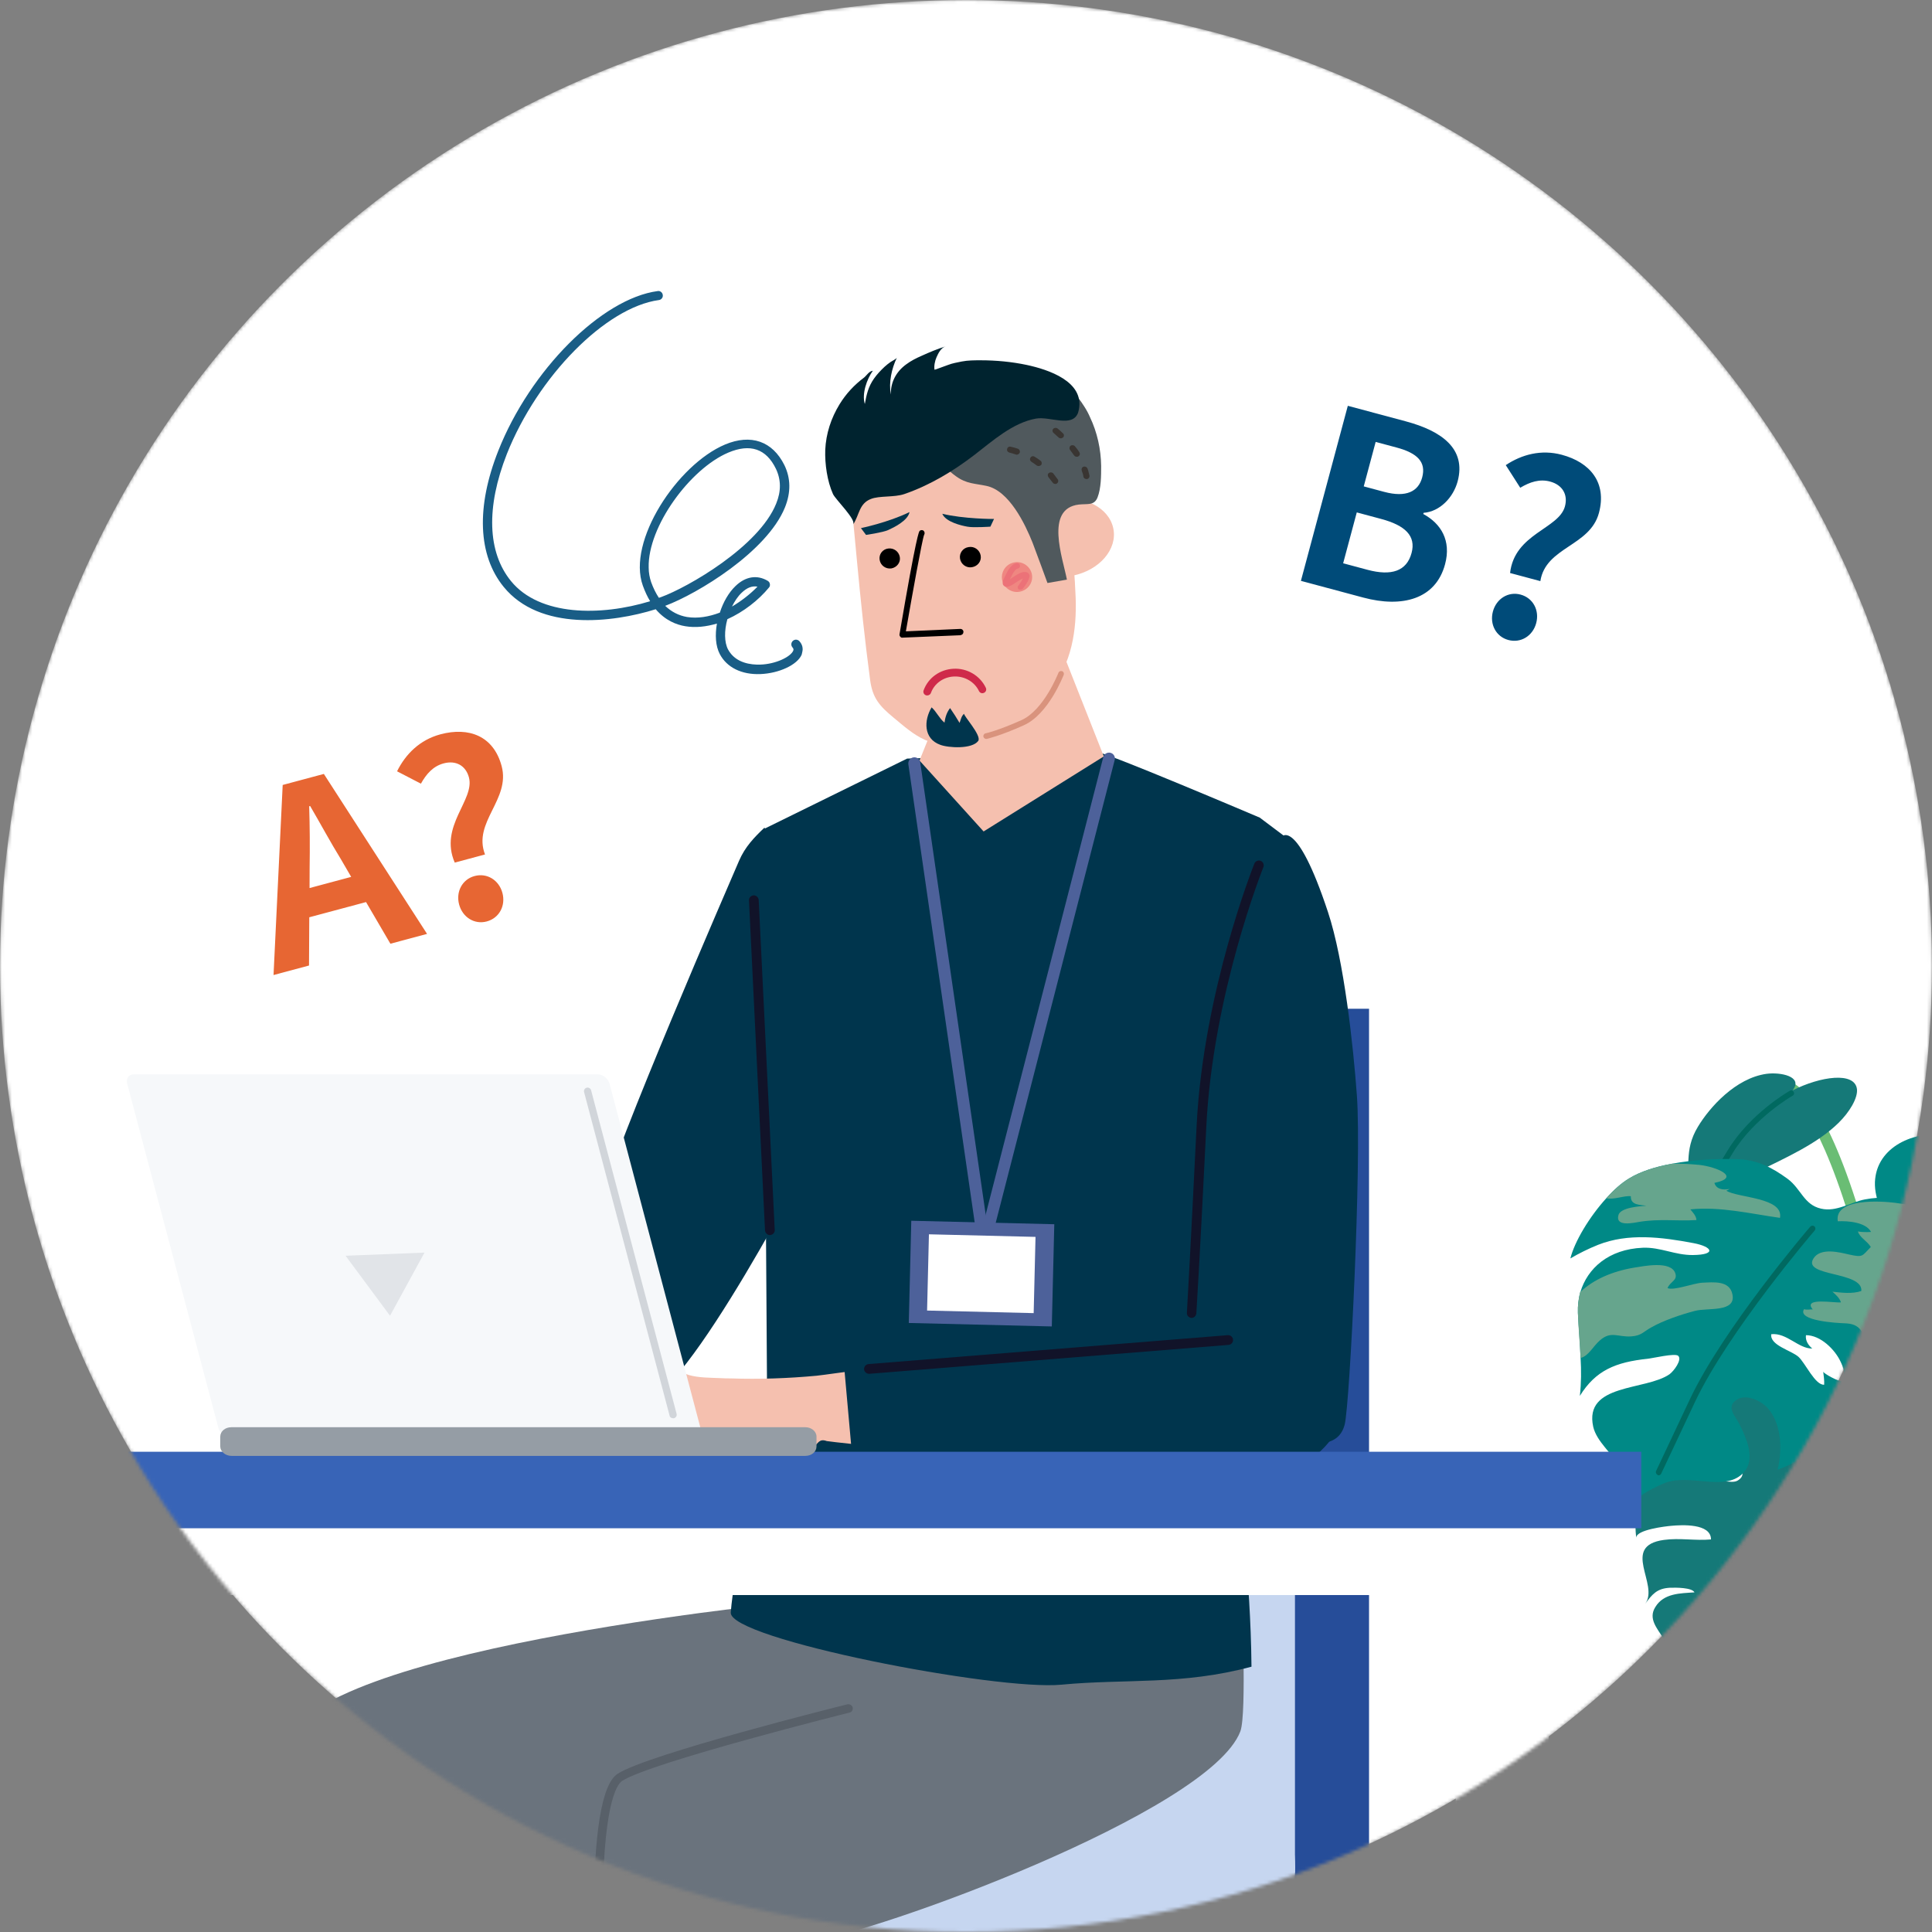
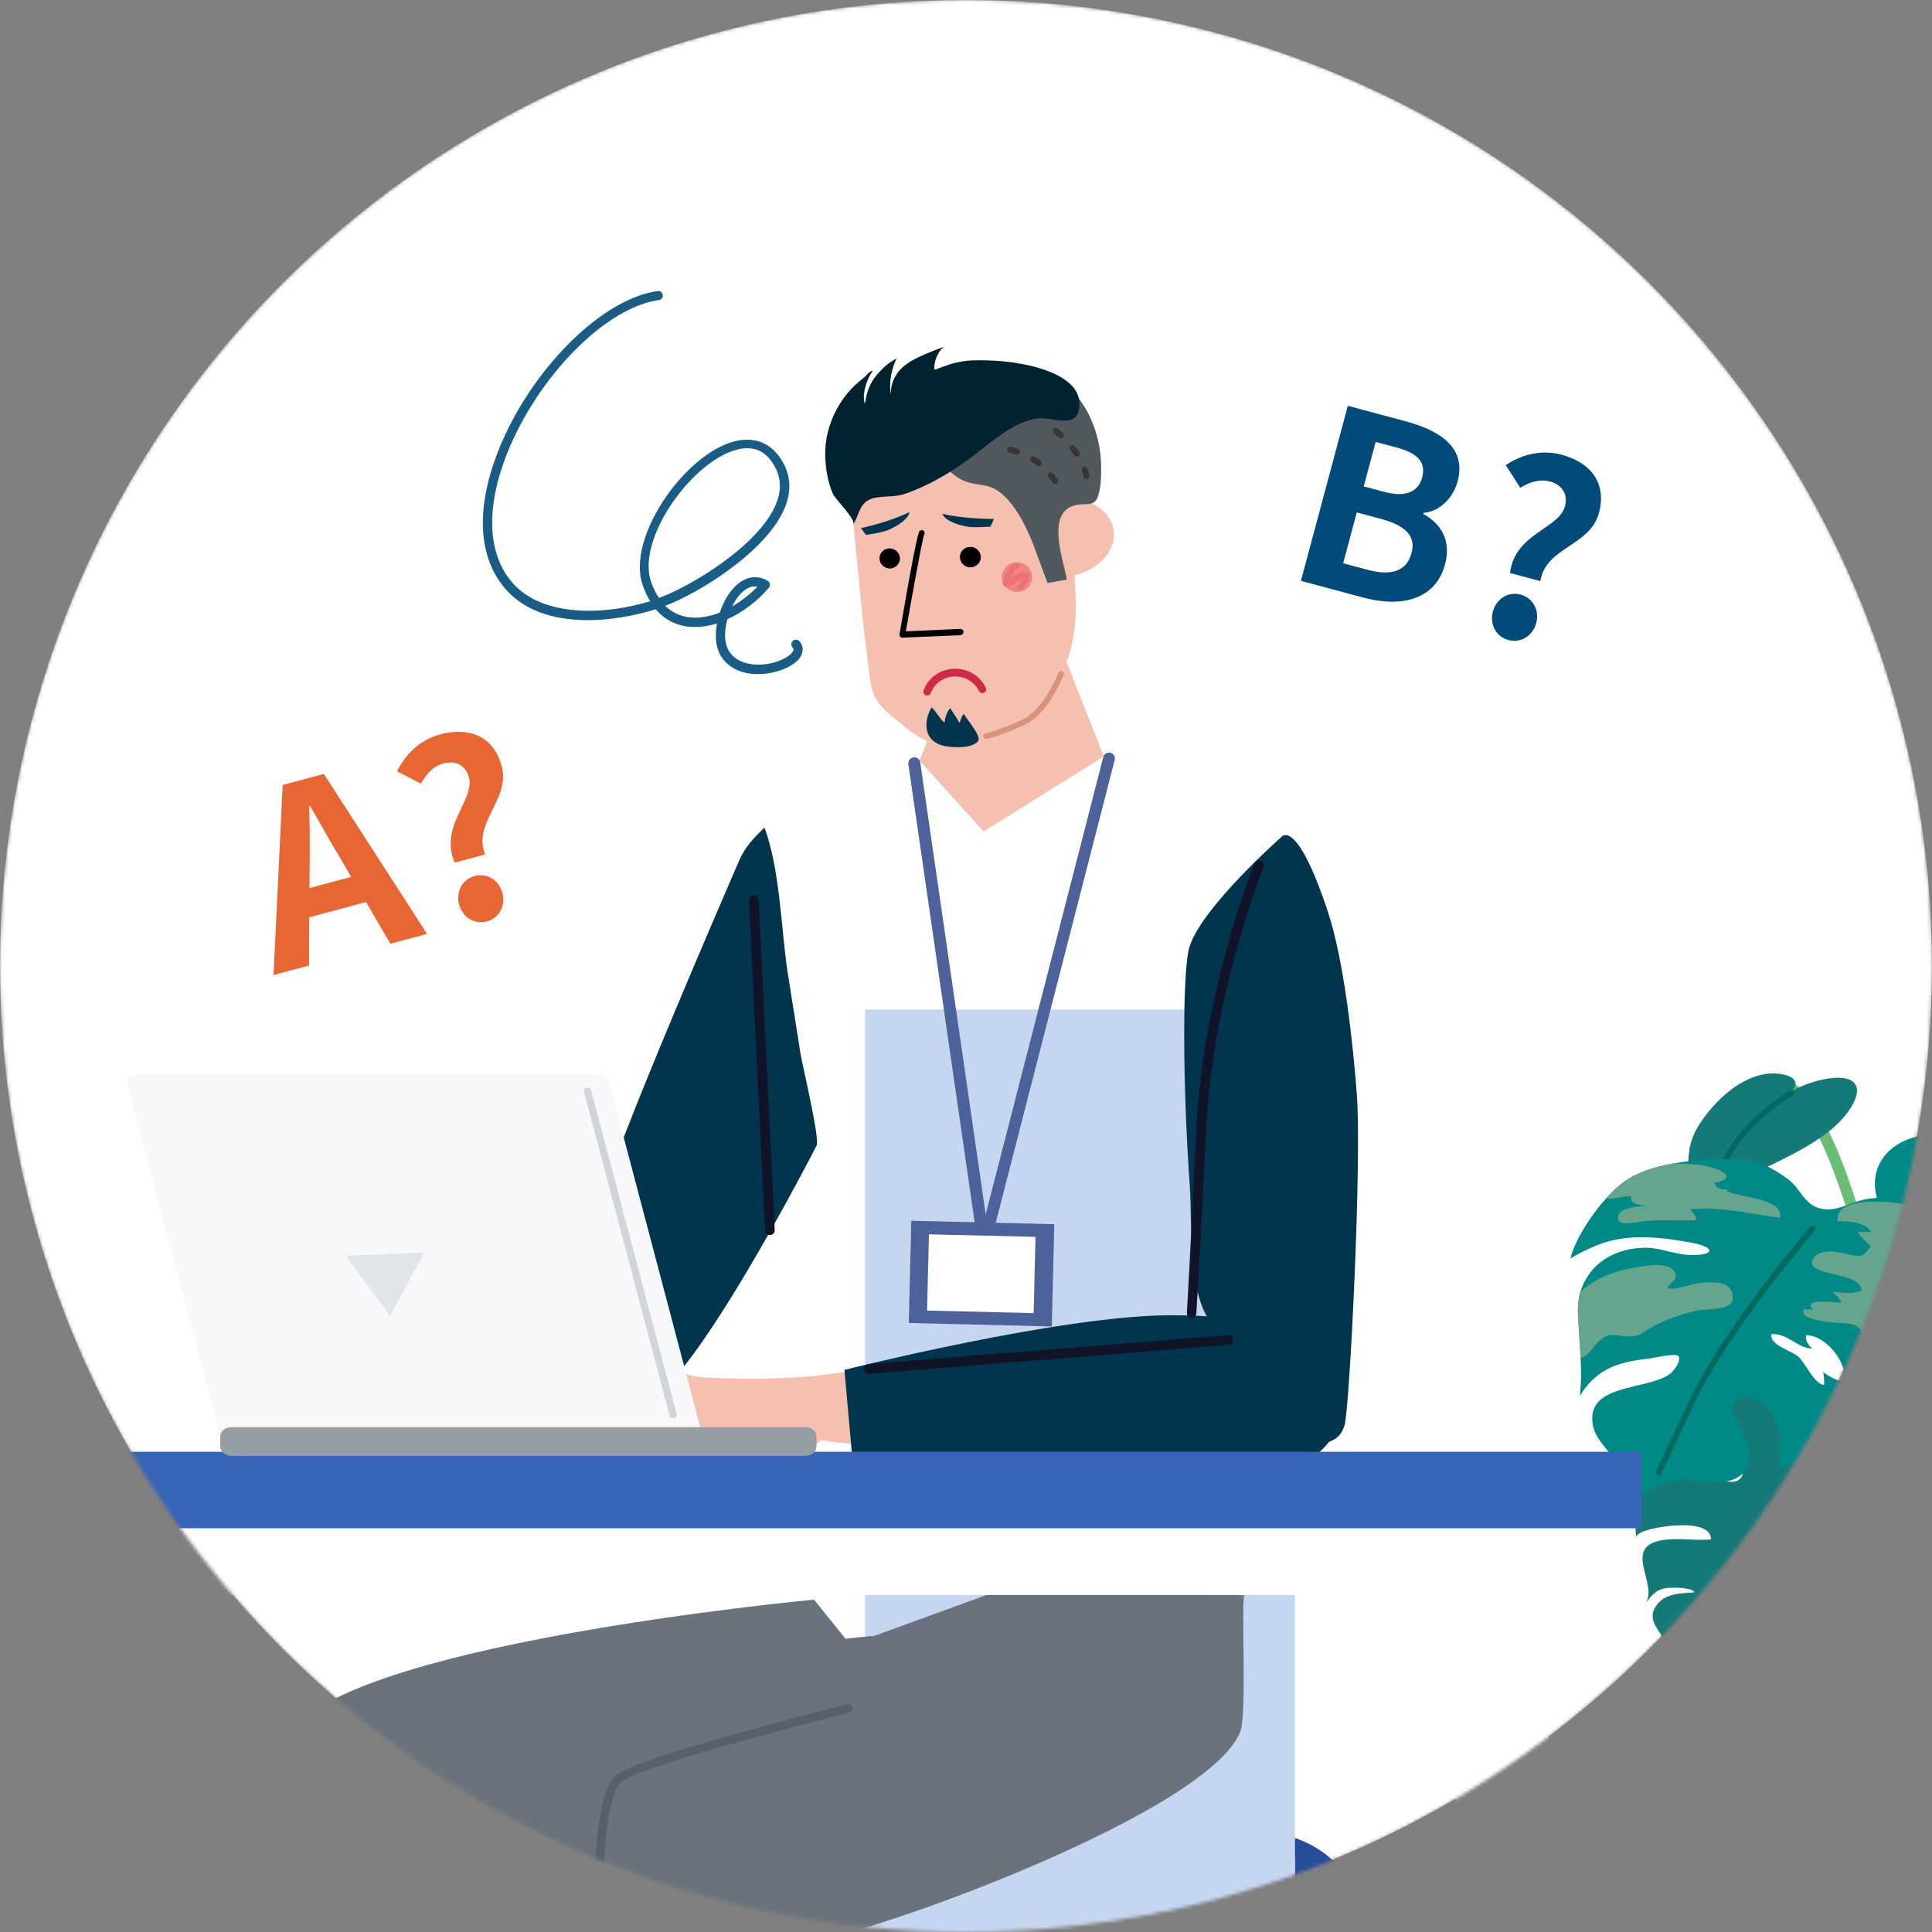
<svg xmlns="http://www.w3.org/2000/svg" width="568" height="568" viewBox="0 0 568 568" fill="none">
  <rect x="0" y="0" width="568" height="568" fill="#808080" stroke="none" />
  <mask id="mask0" mask-type="alpha" maskUnits="userSpaceOnUse" x="0" y="0" width="568" height="568">
    <circle cx="284" cy="284" r="284" fill="white" />
  </mask>
  <g mask="url(#mask0)">
    <circle cx="284" cy="284" r="284" fill="white" />
    <g clip-path="url(#clip0)">
      <path d="M391.851 785.325C392.208 785.325 392.565 785.325 392.922 785.253C395.707 784.682 397.492 781.969 396.921 779.184L350.866 556.049C350.295 553.264 347.581 551.479 344.797 552.05C342.012 552.621 340.227 555.335 340.798 558.12L386.853 781.254C387.353 783.682 389.495 785.325 391.851 785.325Z" fill="#142646" />
      <path d="M165.646 785.325C167.931 785.325 170.073 783.754 170.644 781.397L224.411 558.262C225.054 555.478 223.411 552.764 220.627 552.05C217.842 551.408 215.128 553.05 214.414 555.835L160.648 778.97C160.005 781.754 161.648 784.468 164.432 785.182C164.861 785.324 165.218 785.325 165.646 785.325Z" fill="#142646" />
      <path d="M166.146 571.115C166.146 589.037 180.426 603.604 198.134 603.604C215.771 603.604 230.123 589.037 230.123 571.115C230.123 553.193 215.842 538.627 198.134 538.627C180.498 538.627 166.146 523.275 166.146 571.115Z" fill="#264D99" />
-       <path d="M276.107 296.57H402.49V572.686H276.107V296.57Z" fill="#264D99" />
      <path d="M338.584 571.186C338.584 589.109 352.865 603.675 370.573 603.675C388.21 603.675 402.562 589.109 402.562 571.186C402.562 553.264 388.281 538.698 370.573 538.698C352.865 538.698 338.584 553.264 338.584 571.186Z" fill="#264D99" />
      <path d="M197.634 562.332H370.716V603.746H197.634V562.332Z" fill="#264D99" />
      <path d="M254.328 296.784H380.712V550.551H254.328V296.784Z" fill="#C6D6F0" />
      <path d="M316.806 549.051C316.806 566.974 331.087 581.54 348.795 581.54C366.431 581.54 380.783 566.974 380.783 549.051C380.783 531.058 366.503 516.563 348.795 516.563C331.087 516.492 316.806 531.058 316.806 549.051Z" fill="#C6D6F0" />
      <path d="M166.931 549.051C166.931 566.974 181.211 581.54 198.919 581.54C216.556 581.54 230.908 566.974 230.908 549.051C230.908 531.058 245.76 516.563 198.919 516.563C181.211 516.492 166.931 531.058 166.931 549.051Z" fill="#BFCBD4" />
      <path d="M198.349 516.634H350.295V581.54H198.349V516.634Z" fill="#C6D6F0" />
      <path d="M239.327 470.293C239.327 470.293 95.093 483.646 84.24 511.707C74.529 536.841 106.017 752.264 106.017 752.264C106.017 752.264 139.077 755.335 137.292 754.906C135.578 754.478 152.358 601.604 148.145 586.538C144.075 571.829 144.504 566.473 144.504 566.473L262.462 550.408L254.322 488.929L239.327 470.293Z" fill="#6A737D" />
      <path d="M293.736 467.58L257.035 480.932C257.035 480.932 177.135 487.002 171.28 513.278C165.425 539.483 190.416 756.263 190.416 756.263C190.416 756.263 222.333 756.549 220.691 755.906C218.977 755.335 240.469 612.1 239.47 596.463C238.042 573.185 238.684 570.543 238.684 570.543C255.892 568.83 355.429 532.914 364.64 509.065C366.71 503.639 364.711 468.937 365.925 469.008C365.853 468.937 293.736 467.58 293.736 467.58Z" fill="#6A737D" />
-       <path d="M365.719 422.668L379.285 247.087L370.36 240.376C370.36 240.376 323.019 220.24 322.948 221.311L266.682 223.025L224.412 243.803L225.483 405.103C222.912 430.879 215.629 462.368 214.844 474.078C214.272 481.861 293.03 497.141 312.095 495.285C330.874 493.5 347.511 495.499 367.932 490.001C367.646 461.368 364.219 447.445 365.719 422.668Z" fill="#00354D" />
      <path d="M251.044 134.627C249.545 138.412 249.83 142.696 250.259 147.052C251.401 158.762 252.401 170.543 253.686 182.253C254.329 188.18 255.043 194.106 255.828 200.033C256.542 205.245 258.613 207.602 262.683 210.957C265.539 213.314 268.538 216.027 271.965 217.527C275.178 218.955 280.034 218.526 283.533 218.169C286.817 217.812 289.745 216.17 292.529 214.456C294.814 213.028 297.242 212.029 299.527 210.6C302.883 208.458 306.096 205.959 308.666 202.889C315.093 195.249 316.592 185.252 316.235 175.613C315.235 151.336 310.951 133.985 310.951 133.985C308.452 133.985 306.096 134.699 303.668 134.556C300.384 134.27 297.171 133.057 294.172 131.843C288.245 129.415 282.676 126.059 276.321 124.631C269.538 123.203 260.612 124.56 255.186 129.058C253.115 130.772 251.83 132.628 251.044 134.627Z" fill="#F5C0AF" />
      <path d="M327.304 155.334C328.589 161.475 323.234 167.687 315.308 169.258C307.454 170.829 300.028 167.044 298.742 160.904C297.457 154.763 302.812 148.551 310.738 146.98C318.593 145.409 326.018 149.194 327.304 155.334Z" fill="#F5C0AF" />
      <path d="M318.807 119.561C309.239 104.21 294.672 110.636 283.605 120.632C276.679 126.844 271.823 133.485 281.106 140.054C284.176 142.268 286.604 142.125 289.96 142.839C296.672 144.195 301.384 154.049 303.598 159.619C304.383 161.618 307.953 171.4 307.953 171.4L313.666 170.4C312.452 164.046 307.097 149.551 317.164 148.337C319.806 148.051 321.663 148.694 322.662 146.266C323.733 143.553 323.733 139.84 323.733 136.984C323.662 132.057 322.591 127.13 320.449 122.632C320.02 121.632 319.449 120.561 318.807 119.561Z" fill="#50595D" />
      <path d="M246.831 118.847C244.332 122.917 242.833 127.487 242.619 132.271C242.476 136.341 243.19 141.482 244.904 145.266C245.689 146.909 251.758 152.764 250.83 154.192C252.686 151.336 252.544 148.051 256.042 146.694C258.542 145.695 262.826 146.266 265.825 145.266C273.322 142.696 280.319 138.483 286.532 133.699C291.815 129.629 297.742 124.274 304.597 123.06C308.738 122.346 315.236 125.845 316.949 121.346C317.021 121.132 317.092 120.847 317.163 120.489C318.877 112.135 308.167 108.637 301.812 107.28C297.385 106.352 292.815 105.923 288.317 105.923C286.532 105.923 284.532 105.923 282.747 106.28C281.391 106.566 280.034 106.78 278.749 107.28C278.463 107.351 274.75 108.779 274.75 108.708C274.536 107.637 274.893 105.995 275.321 105.066C275.821 103.924 276.607 102.282 277.963 101.853C275.607 102.567 273.251 103.567 271.037 104.567C269.395 105.281 267.824 106.066 266.396 107.137C263.468 109.279 261.826 112.35 261.897 115.991C261.255 112.421 262.112 108.422 263.683 105.138C263.468 105.566 262.255 106.137 261.826 106.423C261.183 106.851 260.612 107.351 260.041 107.851C258.899 108.922 257.827 110.065 256.971 111.278C255.257 113.706 254.757 115.991 254.257 118.776C253.329 115.777 254.829 111.493 256.614 108.994C255.471 109.136 254.829 110.35 254.043 110.993C251.187 113.135 248.759 115.705 246.831 118.847Z" fill="#00232F" />
      <path d="M278.892 202.389L270.324 223.596L289.174 244.446L324.519 222.382L313.094 193.464L278.892 202.389Z" fill="#F5C0AF" />
      <path d="M294.601 170.4C295.029 172.757 297.314 174.399 299.742 173.97C302.169 173.542 303.812 171.329 303.383 168.901C302.955 166.544 300.67 164.902 298.242 165.331C295.814 165.759 294.244 167.973 294.601 170.4Z" fill="#EF8781" />
      <path d="M300.17 173.328C300.384 173.328 300.598 173.185 300.741 173.042C301.312 172.328 303.24 169.758 302.526 168.758C302.312 168.401 301.955 168.258 301.598 168.187C300.527 167.973 299.17 168.758 297.385 169.972C297.242 170.043 297.171 170.115 297.099 170.186C297.028 170.258 296.957 170.258 296.885 170.329C296.885 170.258 296.957 170.258 296.957 170.186C297.028 170.043 297.099 169.9 297.171 169.758C297.599 168.972 298.385 167.259 299.17 167.187C299.599 167.116 299.956 166.687 299.884 166.259C299.813 165.831 299.384 165.474 298.956 165.545C297.314 165.759 296.314 167.687 295.671 169.044L295.457 169.472C294.957 170.472 294.386 171.614 295.172 172.257C295.886 172.899 297.028 172.328 298.028 171.686C298.099 171.614 298.242 171.543 298.313 171.471C299.599 170.615 300.313 170.258 300.741 170.043C300.384 170.757 299.741 171.757 299.384 172.185C299.099 172.542 299.17 173.042 299.527 173.328C299.741 173.328 299.956 173.399 300.17 173.328Z" fill="#EC7278" />
      <path d="M310.452 142.267C310.523 142.267 310.666 142.196 310.737 142.125C311.166 141.839 311.237 141.268 310.952 140.911C310.523 140.34 310.095 139.768 309.666 139.197C309.381 138.84 308.81 138.769 308.381 139.054C307.953 139.34 307.953 139.911 308.238 140.268C308.595 140.768 309.024 141.268 309.452 141.839C309.666 142.196 310.095 142.339 310.452 142.267ZM305.596 136.984C305.811 136.912 305.953 136.841 306.096 136.698C306.382 136.341 306.31 135.77 305.953 135.484C305.382 135.056 304.811 134.627 304.168 134.27C303.74 133.985 303.169 134.128 302.954 134.556C302.669 134.984 302.812 135.484 303.24 135.77C303.811 136.127 304.311 136.484 304.882 136.912C305.025 136.984 305.311 137.055 305.596 136.984ZM299.17 133.628C299.456 133.556 299.67 133.342 299.813 133.056C299.956 132.628 299.741 132.128 299.242 131.914C298.599 131.7 297.885 131.486 297.171 131.343C296.671 131.2 296.171 131.486 296.1 131.985C295.957 132.485 296.243 132.914 296.742 133.056C297.385 133.199 298.028 133.413 298.67 133.628C298.813 133.699 299.027 133.699 299.17 133.628Z" fill="#393532" />
      <path d="M319.663 140.839C320.091 140.697 320.377 140.268 320.305 139.84C320.234 139.554 320.163 139.268 320.091 138.983C320.02 138.554 319.877 138.197 319.734 137.769C319.591 137.341 319.092 137.055 318.592 137.198C318.092 137.341 317.878 137.84 318.021 138.34C318.163 138.697 318.235 139.054 318.378 139.411C318.449 139.697 318.52 139.911 318.52 140.197C318.663 140.625 319.092 140.911 319.663 140.839C319.591 140.839 319.591 140.839 319.663 140.839ZM316.807 134.27C316.878 134.27 317.021 134.199 317.092 134.127C317.521 133.842 317.592 133.342 317.307 132.914C316.95 132.342 316.521 131.771 316.021 131.2C315.736 130.843 315.164 130.772 314.736 131.057C314.379 131.343 314.308 131.914 314.593 132.271C315.022 132.842 315.379 133.342 315.736 133.842C316.021 134.27 316.45 134.342 316.807 134.27ZM312.094 128.844C312.237 128.772 312.38 128.701 312.523 128.629C312.88 128.272 312.88 127.701 312.523 127.416C312.023 126.916 311.523 126.487 310.952 125.988C310.595 125.702 310.023 125.702 309.666 126.059C309.309 126.416 309.381 126.987 309.738 127.273C310.238 127.701 310.737 128.201 311.237 128.629C311.451 128.844 311.808 128.915 312.094 128.844Z" fill="#393532" />
      <path d="M290.102 217.241C290.317 217.169 293.958 216.384 300.956 213.242C308.239 210.029 312.523 198.819 312.737 198.39C312.88 197.962 312.666 197.462 312.237 197.319C311.809 197.177 311.309 197.391 311.166 197.819C311.095 197.962 306.882 208.815 300.242 211.743C293.387 214.813 289.817 215.598 289.745 215.598C289.317 215.67 289.031 216.17 289.103 216.598C289.246 217.027 289.674 217.312 290.102 217.241Z" fill="#D9937D" />
      <path d="M283.461 209.815C283.033 210.172 288.674 216.241 287.603 217.812C285.818 220.311 278.749 219.883 276.392 218.955C271.466 217.17 271.608 211.743 273.893 207.958C275.321 209.244 276.178 211.243 277.678 212.457C277.892 210.886 278.32 209.458 279.32 208.173C280.32 209.601 281.248 211.1 282.105 212.528C282.462 211.671 282.605 210.529 283.461 209.815Z" fill="#00354D" />
      <path d="M258.614 164.617C258.899 166.259 260.399 167.33 262.041 167.116C263.683 166.83 264.826 165.331 264.54 163.76C264.255 162.118 262.755 161.047 261.113 161.261C259.471 161.475 258.328 162.974 258.614 164.617Z" fill="black" />
      <path d="M282.247 164.26C282.533 165.902 284.104 167.045 285.746 166.759C287.46 166.473 288.602 164.974 288.317 163.332C288.031 161.689 286.46 160.547 284.818 160.832C283.104 161.047 281.962 162.618 282.247 164.26Z" fill="black" />
      <path d="M282.533 186.68C282.961 186.609 283.247 186.252 283.247 185.752C283.247 185.252 282.819 184.895 282.39 184.895L266.325 185.609C268.181 174.899 271.109 158.69 271.68 157.262C271.894 156.905 271.894 156.477 271.608 156.12C271.323 155.763 270.752 155.763 270.394 156.048C270.18 156.263 269.466 156.977 264.468 186.395C264.397 186.68 264.468 186.966 264.682 187.18C264.825 187.394 265.111 187.537 265.325 187.466L282.462 186.752C282.462 186.68 282.533 186.68 282.533 186.68Z" fill="black" />
      <path d="M277.035 151.05C278.035 153.478 282.747 154.549 284.39 154.834C286.103 155.191 291.173 154.834 291.173 154.834L292.244 152.55C292.244 152.621 283.176 152.55 277.035 151.05Z" fill="#00354D" />
      <path d="M267.396 150.55C266.896 153.121 262.683 155.12 261.112 155.834C259.541 156.548 254.614 157.262 254.614 157.262L253.115 155.263C253.115 155.263 261.112 153.621 267.396 150.55Z" fill="#00354D" />
      <path d="M376.714 246.088C376.714 246.088 353.508 266.509 349.723 278.29C347.581 284.931 347.653 318.276 349.795 348.765C350.58 360.047 348.938 379.54 356.15 389.108C362.647 397.748 365.289 422.739 376.857 423.667C384.997 424.381 393.422 426.381 395.35 418.74C396.85 412.528 400.348 341.911 398.92 322.061C397.849 307.352 395.136 282.36 390.423 268.151C381.069 239.876 376.714 246.088 376.714 246.088Z" fill="#00354D" />
      <path d="M289.245 367.973C290.03 367.973 290.744 367.473 290.887 366.688L327.731 223.381C327.946 222.453 327.374 221.525 326.446 221.311C325.518 221.097 324.59 221.668 324.375 222.525L287.531 365.831C287.317 366.759 287.888 367.687 288.817 367.902C288.959 367.973 289.102 367.973 289.245 367.973Z" fill="#4D619A" />
      <path d="M289.603 369.044C289.674 369.044 289.745 369.044 289.817 369.044C290.745 368.901 291.388 368.044 291.245 367.116L270.538 224.096C270.395 223.167 269.538 222.525 268.539 222.668C267.61 222.81 266.968 223.667 267.039 224.595L287.746 367.616C287.96 368.401 288.746 369.044 289.603 369.044Z" fill="#4D619A" />
      <path d="M267.913 358.897L309.957 359.919L309.227 389.971L267.183 388.949L267.913 358.897Z" fill="#4D619A" />
      <path d="M273.102 362.88L304.438 363.64L303.895 386.054L272.558 385.294L273.102 362.88Z" fill="white" />
      <path d="M224.768 243.303C221.698 246.23 219.056 248.944 217.271 253.085C215.057 258.298 180.57 337.412 176.214 354.977C175.643 357.405 169.931 378.898 169.216 384.396C167.574 397.605 171.216 398.676 172.287 401.961C175.928 412.671 180.712 411.6 188.567 412.1C201.205 412.814 240.12 336.698 240.12 336.698C240.977 334.413 235.764 312.421 235.407 310.136C234.122 301.853 232.765 293.571 231.48 285.359C229.552 272.007 229.338 255.941 224.768 243.303Z" fill="#00354D" />
      <path d="M165.075 431.165C164.932 429.737 166.503 428.88 167.36 427.952C169.002 426.238 173.501 419.954 175.071 418.026C177.214 415.456 185.211 408.458 187.424 406.959C189.138 405.817 191.066 405.031 192.779 403.96C193.636 403.46 194.779 402.318 195.778 402.104C197.992 401.675 200.42 403.603 202.49 404.246C205.418 405.102 208.988 405.031 211.987 405.174C212.915 405.245 213.843 405.245 214.772 405.245C223.197 405.531 231.623 405.245 240.048 404.46C243.404 404.174 271.037 399.747 273.465 401.818C275.036 403.175 275.607 408.244 275.821 410.243C276.25 415.17 274.965 422.025 272.751 426.381C272.251 427.38 265.896 426.024 262.683 425.738C258.899 425.452 243.547 423.81 243.047 423.667C240.905 422.882 240.548 424.239 239.192 425.524C236.55 428.094 231.694 429.879 228.267 430.808C225.625 431.522 221.626 430.593 218.984 431.664C217.342 432.307 216.914 434.021 215.557 434.806C214.129 435.592 212.915 436.734 211.416 437.377C208.345 438.733 205.918 437.734 204.704 434.449C200.991 436.52 197.992 437.805 195.564 433.45C194.279 434.735 192.708 435.449 191.137 434.735C189.852 434.164 188.067 432.021 188.067 430.593C188.067 428.38 191.209 419.312 190.923 416.67C190.994 417.098 185.996 419.169 185.282 419.812C182.926 421.811 180.141 423.453 177.856 425.595C175.714 427.594 170.573 434.521 167.074 433.307C166.003 433.021 165.218 432.379 165.075 431.165Z" fill="#F5C0AF" />
      <path d="M248.261 402.746L250.76 430.665C250.76 430.665 374.216 433.592 376.715 432.664C385.426 431.665 395.28 421.382 395.78 412.386C396.351 403.175 394.851 400.318 379.928 391.107C379.5 390.893 367.004 386.609 344.012 386.68C311.595 386.752 248.261 402.746 248.261 402.746Z" fill="#00354D" />
      <path d="M175.857 565.045C176.571 565.045 177.142 564.474 177.142 563.76C177.142 530.843 181.212 524.703 182.926 523.56C191.566 518.062 249.117 503.639 249.759 503.496C250.474 503.353 250.831 502.639 250.688 501.997C250.545 501.354 249.831 500.925 249.117 501.068C246.761 501.64 190.495 515.706 181.569 521.49C176.928 524.489 174.572 538.698 174.572 563.832C174.572 564.474 175.143 565.045 175.857 565.045Z" fill="#586069" />
      <path d="M569.075 431.736C569.218 431.736 569.361 431.736 569.504 431.665C570.432 431.45 570.932 430.522 570.717 429.665C567.219 415.67 581.142 355.263 581.285 354.692C581.499 353.764 580.928 352.907 580 352.693C579.072 352.478 578.215 353.05 578.001 353.978C577.429 356.477 563.791 415.813 567.433 430.522C567.647 431.236 568.361 431.736 569.075 431.736Z" fill="#6ABD74" />
      <path d="M557.936 516.277C558.793 516.277 559.507 515.635 559.578 514.778C561.221 500.497 595.566 448.087 595.923 447.587C596.422 446.802 596.208 445.802 595.423 445.303C594.637 444.803 593.638 445.017 593.138 445.802C591.71 448.016 558.007 499.426 556.222 514.492C556.151 515.42 556.794 516.206 557.722 516.349C557.793 516.277 557.865 516.277 557.936 516.277Z" fill="#6ABD74" />
      <path d="M559.65 428.808C559.721 428.808 559.793 428.808 559.864 428.808C560.793 428.737 561.435 427.88 561.364 426.952C561.292 426.595 557.508 391.679 546.798 356.834C536.087 321.846 527.59 318.49 526.662 318.205L525.734 321.418C525.734 321.418 525.734 321.418 525.662 321.418C525.734 321.418 533.517 324.917 543.656 357.834C554.295 392.393 558.079 427.023 558.151 427.309C558.079 428.166 558.793 428.808 559.65 428.808Z" fill="#6ABD74" />
      <path d="M568.789 549.908C568.932 549.908 569.075 549.908 569.218 549.837C570.075 549.551 570.646 548.623 570.36 547.766C570.289 547.409 560.507 513.635 543.941 480.861C527.376 448.087 518.45 446.016 517.45 445.945L517.022 449.23C517.022 449.23 517.022 449.23 516.951 449.23C517.022 449.23 525.305 451.443 540.942 482.361C557.365 514.778 567.004 548.337 567.147 548.694C567.433 549.408 568.075 549.908 568.789 549.908Z" fill="#6ABD74" />
      <path d="M580.857 612.957C580.857 612.957 588.069 569.473 576.502 527.059C564.934 484.646 559.151 425.738 559.151 425.738L543.728 424.239C543.728 424.239 542.228 440.59 550.225 468.366C558.222 496.141 566.505 549.265 568.29 559.048C570.075 568.83 563.792 617.241 563.792 617.241L580.857 612.957Z" fill="#926D57" />
      <path d="M551.296 346.552C550.724 351.622 553.295 357.548 556.865 361.19C570.289 375.113 597.851 365.474 607.419 385.11C611.988 380.397 607.776 371.329 607.204 366.116C606.062 355.62 609.132 344.053 604.705 333.985C601.135 325.845 592.995 315.349 582.57 319.419C577.715 321.275 569.861 328.558 573.216 333.914C563.934 331.986 552.367 336.484 551.296 346.552Z" fill="#008986" />
      <path d="M545.941 320.204C546.226 322.846 543.727 326.988 540.514 330.129C528.09 342.339 504.027 346.338 494.887 360.476C491.032 359.405 495.03 352.978 495.744 349.908C497.172 343.696 494.887 338.341 499.172 331.272C502.599 325.559 510.239 316.991 519.307 315.706C523.52 315.135 530.232 316.491 527.019 320.561C535.23 316.42 545.298 314.992 545.941 320.204Z" fill="#157978" />
      <path d="M549.011 583.325C550.725 579.683 553.438 577.041 557.151 575.185C562.292 572.614 566.933 574.328 572.36 573.614C571.431 565.117 572.574 556.763 580.928 551.979C587.212 548.337 596.208 549.837 602.777 551.907C603.206 552.05 603.634 552.193 603.991 552.336C607.99 553.907 610.632 556.334 613.774 559.191C614.773 560.047 615.63 560.761 616.273 561.475C618.415 563.546 619.343 565.117 620.128 569.187C621.985 569.33 623.77 569.687 625.484 570.615C630.125 573.114 631.41 582.111 631.696 586.11C631.267 583.753 622.556 584.253 620.914 584.396C617.844 584.61 609.204 585.61 610.061 590.251C614.63 589.894 619.057 588.18 623.77 588.109C636.765 587.752 627.412 600.89 632.624 605.745C630.054 603.389 628.411 601.89 624.627 602.318C622.77 602.532 618.129 603.318 617.629 604.889C621.771 604.532 626.555 603.603 629.768 607.174C632.553 610.315 630.339 613.457 629.125 616.742C627.412 621.311 627.126 626.31 627.983 631.022C628.625 634.807 631.339 638.234 631.696 641.661C627.626 637.877 621.771 631.95 615.844 631.879C615.273 631.879 614.773 631.879 614.202 631.95C610.346 632.236 606.348 633.593 602.492 633.664C593.566 633.807 590.425 622.739 594.281 615.885C589.068 619.241 587.854 626.238 591.853 630.808C589.282 631.379 584.927 631.593 580.928 631.094C577.358 630.665 574.073 629.594 572.503 627.666C570.432 625.096 573.145 624.596 573.859 622.025C574.502 619.812 573.145 617.741 573.217 615.456C573.288 613.6 576.001 609.387 575.287 608.316C573.645 605.96 568.647 608.602 568.076 610.244C567.147 612.957 570.717 617.17 569.361 619.74C568.718 620.954 564.648 623.239 563.434 624.096C564.22 623.596 563.791 618.384 563.506 617.527C562.863 615.528 561.721 614.671 560.221 613.457C559.936 613.243 559.721 613.029 559.436 612.814C557.651 611.386 556.151 610.172 554.937 608.602C554.509 608.03 554.152 607.388 553.795 606.745C552.795 604.817 551.724 603.032 550.796 601.247C549.439 598.748 548.297 596.392 547.726 593.892C547.083 590.465 547.226 587.181 549.011 583.325ZM598.565 590.894C600.85 592.75 602.349 592.464 604.777 591.179C606.919 590.037 608.418 587.966 604.134 587.466C602.777 587.323 597.636 590.108 598.565 590.894ZM607.133 572.614C611.203 571.829 615.844 570.329 620.2 570.472C616.13 565.188 602.635 564.546 598.493 569.901C597.065 571.757 596.851 573.543 599.279 574.471C601.135 575.256 605.062 573.043 607.133 572.614ZM588.925 612.672C588.854 614.028 588.64 615.313 588.925 616.67C591.067 616.385 594.709 612.172 596.708 608.602C597.708 606.745 598.279 605.031 597.993 604.103C596.851 604.389 595.423 604.317 594.281 604.532C594.352 603.675 593.638 602.604 593.709 601.747C590.282 602.675 586.355 607.673 584.355 610.244C581.999 613.243 582.142 614.671 583.213 615.099C584.855 615.956 588.854 614.242 588.925 612.672Z" fill="#008986" />
      <path d="M565.005 445.517C565.005 445.588 565.005 445.588 565.005 445.517C564.862 448.087 564.22 450.586 563.363 453.3C562.72 455.156 562.078 457.156 561.435 459.226C561.221 459.94 560.935 460.654 560.65 461.297C559.721 463.082 558.508 464.51 557.008 466.224C556.794 466.509 556.58 466.724 556.365 467.009C555.08 468.366 554.152 469.437 553.866 471.508C553.724 472.364 554.295 477.577 555.152 477.934C553.866 477.291 549.439 475.72 548.583 474.649C546.797 472.293 549.511 467.58 548.154 465.081C547.297 463.582 541.871 461.725 540.657 464.367C540.157 465.581 543.584 469.223 543.941 471.079C544.441 473.293 543.441 475.578 544.441 477.648C545.584 480.076 548.44 480.147 546.797 483.003C545.584 485.146 542.513 486.716 539.086 487.787C535.23 489.001 530.875 489.501 528.233 489.287C531.374 484.146 528.875 477.434 523.163 475.006C528.161 481.147 527.09 492.571 518.308 493.928C514.452 494.499 510.382 493.857 506.455 494.214C505.883 494.285 505.384 494.357 504.812 494.428C499.029 495.499 494.245 502.354 490.96 506.709C490.746 503.211 492.745 499.426 492.745 495.57C492.674 490.786 491.531 485.931 489.032 481.718C487.247 478.719 484.462 475.935 486.676 472.436C489.175 468.366 494.03 468.437 498.172 468.152C497.458 466.724 492.745 466.724 490.889 466.795C487.104 467.009 485.748 468.723 483.677 471.508C487.89 465.867 476.322 454.514 489.175 452.728C493.816 452.086 498.457 453.014 503.027 452.586C503.027 447.802 494.387 448.302 491.317 448.587C489.675 448.73 481.035 449.73 481.035 452.086C480.607 448.087 480.25 439.019 484.391 435.806C485.89 434.664 487.604 433.949 489.389 433.521C489.461 429.38 490.103 427.666 491.817 425.31C492.388 424.524 493.102 423.667 493.888 422.668C496.53 419.383 498.672 416.527 502.313 414.314C502.67 414.099 503.027 413.885 503.456 413.671C509.525 410.529 518.165 407.602 525.019 410.101C534.088 413.457 536.73 421.454 537.372 430.022C542.87 429.879 547.083 427.38 552.653 429.094C556.651 430.308 559.721 432.45 562.078 435.735C564.363 439.162 565.148 442.375 565.005 445.517ZM510.81 435.306C513.024 434.021 512.524 432.236 510.81 430.665C505.741 426.024 492.531 428.88 489.532 434.806C493.816 433.949 498.6 434.592 502.742 434.735C504.812 434.806 509.097 436.306 510.81 435.306Z" fill="#157978" />
      <path d="M496.744 495.57C497.03 495.57 497.315 495.428 497.458 495.142L503.17 484.36C508.74 473.721 535.944 433.807 536.159 433.45C536.444 433.093 536.301 432.521 535.944 432.307C535.587 432.022 535.016 432.164 534.802 432.521C534.516 432.95 507.312 472.936 501.671 483.646L495.959 494.428C495.744 494.856 495.887 495.356 496.316 495.57C496.53 495.57 496.601 495.57 496.744 495.57Z" fill="#006960" />
-       <path d="M565.006 445.517C565.006 445.588 565.006 445.588 565.006 445.517C564.863 448.087 564.22 450.586 563.364 453.3C562.15 452.372 562.15 450.943 561.222 449.587C561.293 449.73 558.365 445.16 558.223 446.516C557.866 449.23 560.579 450.586 559.865 453.585C559.079 453.942 559.508 453.871 559.008 454.371C557.009 454.656 555.938 456.941 556.58 458.869C557.294 460.726 559.151 460.726 560.65 461.225C559.722 463.011 558.508 464.439 557.009 466.152C556.794 466.438 556.58 466.652 556.366 466.938C555.652 466.366 555.009 465.724 554.224 465.295C549.797 462.725 545.584 461.225 540.372 459.869C536.659 458.941 528.376 454.514 528.662 450.087C532.732 449.658 537.301 451.943 540.3 454.299C542.657 456.156 544.299 459.512 547.798 458.512C547.441 457.084 547.155 455.37 547.441 453.8C550.011 454.942 552.939 454.371 555.652 453.585C554.01 451.8 552.653 447.587 551.011 446.802C550.582 443.875 547.941 444.303 545.727 444.303C549.154 446.945 547.655 449.515 544.727 450.872C541.657 448.73 534.088 445.374 534.731 441.161C537.23 440.376 539.015 441.947 541.657 441.375C541.728 441.161 541.728 440.947 541.8 440.661C542.014 440.661 542.3 440.733 542.514 440.804C542.371 437.163 536.516 436.877 537.159 433.521C543.371 433.378 544.299 431.022 549.583 436.092C549.511 435.378 550.011 434.521 550.083 434.092C555.224 435.378 561.364 440.804 565.006 445.517Z" fill="#3B9592" />
-       <path d="M537.943 484.432C538.515 485.146 538.872 486.359 538.943 487.716C535.087 488.93 530.732 489.43 528.09 489.216C531.232 484.075 528.732 477.363 523.02 474.935C528.018 481.076 526.947 492.5 518.165 493.857C514.309 494.428 510.239 493.785 506.312 494.142C506.74 493.357 507.026 492.5 507.169 491.786C507.454 490.072 507.526 488.502 507.526 486.716C507.526 484.931 506.74 481.575 508.882 480.933C510.81 480.362 512.881 483.36 515.166 483.075C515.594 480.29 513.381 478.862 513.167 476.434C513.024 474.149 514.809 471.079 516.523 469.865C517.379 471.008 518.308 472.079 519.307 473.007C519.379 471.508 519.307 469.865 519.521 468.509C522.092 471.722 526.448 475.292 528.661 475.221C528.732 473.864 528.233 472.579 527.947 471.293C528.304 472.793 532.517 473.864 534.016 472.793C535.444 474.364 536.73 476.006 537.729 477.72C538.872 479.576 540.371 482.932 537.943 484.432Z" fill="#3B9592" />
      <path d="M558.65 508.066C559.864 504.853 561.935 502.497 564.862 500.64C569.004 498.07 573.074 499.283 577.572 498.284C576.144 491.143 576.501 484.075 583.213 479.433C588.283 475.935 595.994 476.577 601.635 477.934C601.992 478.005 602.349 478.148 602.706 478.22C606.205 479.291 608.561 481.147 611.489 483.361C612.417 484.003 613.131 484.574 613.773 485.074C615.701 486.645 616.63 487.93 617.629 491.286C619.2 491.286 620.771 491.5 622.27 492.143C626.34 493.928 628.126 501.426 628.625 504.781C628.126 502.854 620.771 503.853 619.414 504.067C616.844 504.496 609.632 505.852 610.703 509.78C614.559 509.208 618.129 507.423 622.056 506.995C632.981 505.781 626.055 517.491 630.839 521.276C628.554 519.419 627.054 518.277 623.841 518.919C622.27 519.205 618.415 520.205 618.129 521.561C621.628 520.919 625.555 519.847 628.554 522.704C631.124 525.131 629.482 527.987 628.697 530.772C627.626 534.771 627.697 538.984 628.768 542.911C629.625 546.052 632.124 548.766 632.695 551.622C628.982 548.694 623.556 544.053 618.557 544.41C618.129 544.41 617.629 544.482 617.201 544.553C613.916 545.053 610.703 546.481 607.419 546.766C599.921 547.48 596.422 538.412 599.207 532.272C595.066 535.485 594.566 541.483 598.208 544.981C596.065 545.624 592.424 546.124 588.997 545.981C585.926 545.838 583.07 545.196 581.571 543.696C579.643 541.697 581.928 541.054 582.285 538.841C582.642 536.913 581.356 535.271 581.214 533.343C581.142 531.772 583.141 528.059 582.427 527.131C580.857 525.203 576.787 527.845 576.501 529.273C575.93 531.629 579.214 534.914 578.286 537.198C577.858 538.269 574.573 540.483 573.645 541.268C574.216 540.769 573.502 536.413 573.216 535.699C572.502 534.057 571.503 533.414 570.146 532.486C569.932 532.343 569.646 532.2 569.432 531.986C567.79 530.915 566.505 529.987 565.362 528.701C564.934 528.273 564.577 527.773 564.22 527.202C563.22 525.631 562.22 524.203 561.292 522.775C560.007 520.776 558.864 518.848 558.15 516.777C557.508 514.207 557.436 511.422 558.65 508.066ZM606.919 495.142C610.275 494.214 614.059 492.643 617.772 492.5C613.916 488.287 602.492 488.644 599.35 493.5C598.279 495.142 598.279 496.713 600.35 497.284C602.063 497.713 605.205 495.642 606.919 495.142Z" fill="#157978" />
      <path d="M558.364 516.777C559.007 518.848 560.149 520.776 561.506 522.775C562.291 521.775 561.934 520.561 562.434 519.348C562.363 519.49 563.791 515.135 564.219 516.206C565.076 518.348 563.148 519.99 564.505 522.346C565.219 522.418 564.862 522.561 565.362 522.846C567.075 522.632 568.504 524.346 568.361 526.059C568.218 527.773 566.647 528.13 565.576 528.844C566.718 530.129 568.075 531.058 569.646 532.129C569.86 532.272 570.146 532.486 570.36 532.629C570.788 532.057 571.217 531.343 571.788 530.843C574.858 527.845 577.929 525.702 581.856 523.56C584.641 521.989 590.496 516.706 589.282 513.136C585.855 513.635 582.641 516.42 580.642 518.991C579.143 520.99 578.5 524.06 575.43 523.989C575.43 522.775 575.287 521.275 574.644 520.062C572.788 521.561 570.289 521.704 567.861 521.561C568.789 519.776 568.932 515.992 570.146 514.992C569.86 512.493 572.074 512.35 573.93 511.85C571.717 514.706 573.502 516.563 576.215 517.063C578.214 514.706 583.641 510.351 582.213 507.066C579.999 506.923 578.857 508.566 576.572 508.637C576.501 508.423 576.429 508.28 576.286 508.137C576.072 508.209 575.929 508.28 575.787 508.423C575.073 505.424 579.857 503.996 578.571 501.354C573.43 502.496 572.145 500.783 569.003 505.995C568.861 505.424 568.289 504.781 568.147 504.424C564.005 506.495 560.292 512.207 558.364 516.777Z" fill="#3B9592" />
      <path d="M644.191 462.725C644.691 467.866 644.263 472.793 641.264 477.148C640.407 478.434 639.55 479.505 638.693 480.576C636.98 482.789 635.48 484.86 634.695 488.073C633.695 492.286 635.623 498.355 633.838 502.139C631.41 507.138 628.983 500.926 626.555 498.498C623.556 495.57 620.557 496.57 616.487 496.356C612.346 496.213 608.276 495.927 604.42 495.356C597.565 494.357 591.139 492.357 584.855 488.287C581.499 486.074 579.929 483.289 579.143 479.433C577.501 471.579 581.714 470.865 586.64 466.366C588.854 464.367 589.425 461.582 589.925 458.798C587.783 462.225 580.643 465.867 578.5 468.223C574.359 472.65 572.288 480.076 574.716 485.717C566.148 482.504 561.578 468.509 562.221 460.583C562.578 456.227 566.005 451.657 569.932 449.087C573.002 447.159 581.642 447.088 581.714 442.375C577.358 442.089 568.361 445.945 564.862 448.516C558.865 452.943 559.507 460.797 556.294 466.295C554.509 461.154 551.224 455.87 549.725 450.801C548.154 445.445 548.583 440.304 554.795 435.663C558.293 433.021 562.863 431.593 567.433 431.379C571.36 431.165 580.071 432.022 579.714 426.524C576.787 426.095 574.288 427.666 571.646 428.38C568.647 429.165 565.362 428.523 562.363 429.165C555.651 430.665 552.296 437.52 547.083 440.019C546.083 426.524 543.227 409.53 560.864 404.531C566.648 402.889 572.146 403.603 577.644 405.674C581.285 407.03 585.212 410.101 589.354 409.672C593.281 409.315 595.352 406.031 598.136 403.675C604.206 398.533 610.489 397.534 618.058 399.605C623.484 401.104 626.626 404.46 629.839 408.458C630.482 409.244 631.053 410.029 631.696 410.815C634.338 414.171 640.55 422.382 640.336 426.595C640.264 422.311 624.341 418.883 621.485 419.026C618.558 419.098 614.416 419.883 614.702 423.31C614.773 423.739 614.845 424.167 614.988 424.524C616.273 427.666 621.414 426.452 624.27 426.381C628.911 426.309 633.981 426.167 637.837 428.88C645.262 434.092 646.548 446.873 646.191 454.942C641.621 454.799 643.977 460.44 644.191 462.725Z" fill="#008986" />
      <path d="M608.347 477.862C606.062 480.219 602.635 483.789 602.849 487.216C604.634 487.073 605.991 485.431 607.705 485.074C609.061 488.573 604.349 490.715 604.349 494.642C604.349 494.928 604.349 495.142 604.42 495.356C597.565 494.357 591.139 492.357 584.856 488.287C581.5 486.074 579.929 483.289 579.143 479.433C577.501 471.579 581.714 470.865 586.641 466.367C588.854 464.367 589.425 461.582 589.925 458.798C587.783 462.225 580.643 465.867 578.501 468.223C574.359 472.65 572.289 480.076 574.716 485.717C566.148 482.504 561.578 468.509 562.221 460.583C562.578 456.227 566.005 451.657 569.932 449.087C573.003 447.159 581.642 447.088 581.714 442.375C577.358 442.089 568.361 445.945 564.863 448.516C558.865 452.943 559.507 460.797 556.294 466.295C554.509 461.154 551.225 455.87 549.725 450.801C550.796 450.087 551.296 449.016 552.367 448.016C554.652 445.802 557.294 444.731 559.793 442.875C561.507 441.59 562.863 439.733 564.648 438.448C567.576 436.306 572.788 434.092 576.644 434.735C576.216 436.877 573.003 438.948 571.36 440.233C578.501 438.376 585.57 436.092 593.138 436.02C595.209 436.02 599.065 435.306 599.422 438.234C599.779 441.018 596.923 439.947 595.709 441.804C600.993 441.947 601.421 443.732 596.423 445.802C591.425 447.873 587.212 448.373 582.928 452.014C576.144 457.798 569.147 464.938 569.004 473.864C571.646 470.865 573.574 467.081 576.573 464.082C578.715 461.94 580.643 461.511 583.213 460.083C586.141 458.512 589.925 453.657 593.781 453.942C596.494 454.157 598.993 457.227 597.137 460.083C600.778 457.227 606.277 454.514 611.203 454.942C611.989 457.941 607.99 458.084 605.919 459.012C601.278 461.011 598.065 464.082 595.066 468.009C592.853 470.936 585.07 482.575 589.997 486.074C590.354 483.789 596.923 478.791 596.209 482.432C597.351 480.362 598.922 481.861 600.421 480.861C601.921 479.862 602.564 477.363 603.92 476.006C606.705 473.221 610.918 470.508 614.916 470.508C615.202 473.078 610.061 476.077 608.347 477.862Z" fill="#66A58D" />
      <path d="M493.245 545.267C492.817 550.408 493.388 555.335 496.529 559.691C497.458 560.904 498.315 561.975 499.171 563.046C500.956 565.26 502.527 567.259 503.313 570.472C504.384 574.685 502.599 580.754 504.527 584.539C507.026 589.537 509.311 583.182 511.738 580.754C514.666 577.756 517.665 578.684 521.735 578.47C525.876 578.255 529.875 577.898 533.802 577.256C540.657 576.113 547.012 573.971 553.152 569.83C556.437 567.545 557.936 564.689 558.722 560.904C560.221 553.05 555.937 552.407 550.939 547.98C548.654 545.981 548.083 543.268 547.44 540.483C549.653 543.839 556.865 547.338 559.079 549.694C563.291 554.05 565.576 561.404 563.291 567.116C571.788 563.76 576.073 549.694 575.287 541.697C574.859 537.413 571.36 532.843 567.361 530.415C564.291 528.559 555.58 528.702 555.437 523.918C559.793 523.489 568.861 527.202 572.431 529.701C578.572 533.985 578.072 541.84 581.428 547.266C583.07 542.054 586.283 536.77 587.64 531.629C589.068 526.274 588.568 521.133 582.285 516.634C578.715 514.064 574.073 512.779 569.575 512.636C565.648 512.493 556.937 513.564 557.222 507.995C560.078 507.495 562.649 509.066 565.291 509.708C568.29 510.422 571.574 509.708 574.573 510.351C581.356 511.708 584.784 518.491 590.068 520.919C590.782 507.423 593.281 490.358 575.573 485.645C569.789 484.075 564.291 485.003 558.864 487.073C555.294 488.502 551.367 491.643 547.297 491.358C543.299 491.072 541.228 487.788 538.443 485.503C532.231 480.504 525.948 479.576 518.45 481.861C513.095 483.432 509.953 486.859 506.812 490.929C506.24 491.715 505.598 492.5 504.955 493.357C502.385 496.713 496.315 505.067 496.672 509.351C496.601 505.067 512.524 501.354 515.38 501.354C518.307 501.354 522.449 502.068 522.235 505.496C522.235 505.924 522.092 506.352 522.02 506.709C520.807 509.851 515.666 508.709 512.809 508.78C508.168 508.851 503.099 508.78 499.314 511.565C492.031 516.92 490.96 529.773 491.531 537.77C495.673 537.341 493.388 542.982 493.245 545.267Z" fill="#008986" />
      <path d="M493.245 545.267C492.816 550.408 493.388 555.335 496.529 559.691C497.458 560.904 498.314 561.975 499.171 563.046C501.099 561.19 503.527 559.548 505.526 558.191C507.097 557.12 510.881 555.335 511.595 553.336C512.167 551.622 511.595 549.337 508.525 549.98C507.954 550.122 511.024 546.909 511.238 546.695C512.238 545.91 513.809 545.267 514.951 544.553C516.808 543.339 519.95 542.268 516.379 540.769C515.38 540.34 506.24 542.054 506.026 542.339C507.454 540.055 512.666 535.913 505.74 537.056C507.954 534.771 512.881 533.771 511.667 530.058C511.238 530.13 510.739 530.201 510.31 530.344C517.093 523.275 502.17 528.344 498.957 528.202C500.528 522.989 507.668 519.633 512.666 518.062C514.666 517.42 527.661 510.779 528.875 511.993C526.733 509.851 530.16 508.637 529.589 506.209C527.661 507.138 526.304 506.281 527.018 504.353C527.518 502.854 531.945 502.853 531.303 500.711C530.946 499.569 527.304 499.069 527.304 499.498C527.875 493.928 539.157 494.499 539.086 491.001C535.944 489.787 529.518 490.287 526.376 491.5C523.52 492.643 521.021 496.641 517.593 495.927C517.736 495.142 517.236 494 517.45 493.143C516.522 493.428 515.451 493.143 514.523 493.428C515.951 492.643 516.594 491.215 516.165 489.715C515.808 488.43 510.596 489.644 506.669 490.786C506.097 491.572 505.455 492.357 504.812 493.214C502.242 496.57 496.172 504.924 496.529 509.208C496.458 504.924 512.381 501.211 515.237 501.211C518.164 501.211 522.306 501.925 522.092 505.353C522.092 505.781 521.949 506.209 521.877 506.566C520.664 509.708 515.523 508.566 512.666 508.637C508.025 508.709 502.956 508.637 499.171 511.422C491.888 516.777 490.817 529.63 491.388 537.627C495.672 537.341 493.388 542.982 493.245 545.267Z" fill="#66A58D" />
      <path d="M509.025 578.612C509.453 578.612 509.81 578.255 509.882 577.827C510.596 567.259 514.951 557.12 519.164 547.266C520.235 544.839 521.306 542.34 522.306 539.912C523.662 536.556 524.948 533.129 526.162 529.844C529.375 521.133 532.731 512.136 537.872 504.139C538.086 503.853 538.3 503.353 538.657 502.639C540.085 499.783 543.084 493.714 546.726 494.214C547.154 494.285 547.583 493.928 547.654 493.5C547.725 493.071 547.368 492.643 546.94 492.572C542.156 491.929 538.8 498.641 537.158 501.854C536.872 502.425 536.586 502.925 536.444 503.139C531.231 511.279 527.875 520.419 524.591 529.201C523.377 532.486 522.092 535.913 520.735 539.269C519.735 541.697 518.664 544.196 517.665 546.624C513.38 556.549 508.953 566.831 508.239 577.684C508.168 578.184 508.525 578.541 509.025 578.612Z" fill="#006960" />
-       <path d="M529.446 559.69C531.803 562.047 535.23 565.474 535.159 568.901C533.302 568.83 531.945 567.188 530.232 566.831C528.946 570.401 533.659 572.4 533.802 576.399C533.802 576.684 533.802 576.898 533.73 577.113C540.585 575.97 546.94 573.828 553.081 569.687C556.365 567.402 557.865 564.546 558.65 560.761C560.15 552.907 555.865 552.264 550.867 547.837C548.582 545.838 548.011 543.125 547.368 540.34C549.582 543.696 556.794 547.195 559.007 549.551C563.22 553.907 565.505 561.261 563.22 566.973C571.717 563.617 576.001 549.551 575.216 541.554C574.787 537.27 571.288 532.7 567.29 530.272C564.22 528.416 555.508 528.559 555.366 523.774C559.721 523.346 568.789 527.059 572.359 529.558C578.5 533.842 578 541.697 581.356 547.123C582.999 541.911 586.212 536.627 587.568 531.486C586.497 530.843 585.926 529.772 584.855 528.773C582.57 526.631 579.857 525.631 577.358 523.774C575.573 522.489 574.216 520.633 572.359 519.419C569.361 517.348 564.148 515.278 560.292 515.92C560.792 517.991 564.005 520.062 565.719 521.275C558.579 519.562 551.438 517.42 543.87 517.491C541.799 517.491 537.943 516.92 537.586 519.847C537.229 522.632 540.157 521.49 541.371 523.346C536.087 523.56 535.73 525.417 540.728 527.416C545.726 529.415 550.01 529.844 554.366 533.414C561.292 539.126 568.432 546.052 568.718 554.978C566.005 552.05 564.005 548.266 560.935 545.41C558.722 543.268 556.865 542.911 554.223 541.554C551.296 540.054 547.368 535.27 543.513 535.627C540.799 535.913 538.372 539.055 540.228 541.84C536.515 539.055 530.946 536.484 526.09 536.984C525.376 539.983 529.375 540.054 531.446 540.911C536.158 542.839 539.371 545.838 542.442 549.694C544.727 552.55 552.795 564.046 547.94 567.616C547.511 565.331 540.871 560.476 541.656 564.046C540.514 562.047 538.871 563.546 537.443 562.618C535.944 561.618 535.23 559.119 533.873 557.834C531.017 555.12 526.804 552.479 522.734 552.55C522.449 555.049 527.733 557.977 529.446 559.69Z" fill="#66A58D" />
      <path d="M520.878 560.333C525.377 560.262 526.519 570.33 520.736 567.831C526.662 579.826 513.238 572.115 512.953 566.045C516.023 565.903 515.523 563.618 517.166 561.904C518.879 560.119 519.308 559.833 520.878 562.689C520.736 561.904 521.021 561.047 520.878 560.333Z" fill="#66A58D" />
      <path d="M502.242 349.908C502.528 349.908 502.813 349.765 502.956 349.479L509.454 338.912C515.737 328.63 526.876 322.203 527.019 322.132C527.447 321.918 527.59 321.418 527.305 320.989C527.09 320.561 526.591 320.418 526.162 320.704C525.662 320.99 514.523 327.416 508.026 338.055L501.528 348.623C501.314 349.051 501.385 349.551 501.814 349.765C501.956 349.908 502.099 349.908 502.242 349.908Z" fill="#006960" />
      <path d="M463.899 385.966C463.827 383.896 464.042 381.825 464.613 379.897C466.684 372.9 472.896 367.259 482.964 366.83C488.176 366.616 492.46 369.044 497.744 368.973C504.67 368.901 503.528 366.545 497.887 365.474C488.462 363.689 478.679 362.475 469.825 365.974C466.969 367.116 464.113 368.544 461.685 369.972C462.899 365.045 467.255 357.762 472.253 352.264C474.395 349.837 476.751 347.766 478.894 346.481C482.249 344.41 486.748 342.982 491.603 342.125C498.03 340.911 504.956 340.625 510.525 340.768C516.594 340.911 521.021 343.267 525.52 346.552C529.518 349.479 530.304 354.192 535.373 355.335C539.943 356.406 544.085 353.407 548.297 352.621C553.296 351.693 556.223 352.121 560.293 353.978C560.65 354.121 561.007 354.335 561.364 354.478C571.146 359.262 575.573 367.901 575.288 377.184C575.002 386.895 570.647 393.107 565.72 401.033C565.363 401.604 565.006 402.246 564.577 402.818C564.577 402.175 564.506 401.39 564.363 400.604C563.578 396.463 560.864 390.893 557.58 388.68C561.221 394.535 560.365 401.889 556.58 407.602C554.724 410.458 552.082 413.028 548.94 414.742C549.368 411.957 547.726 409.03 546.441 406.745C545.441 412.386 545.298 416.813 540.443 421.382C536.73 424.881 527.519 430.451 522.592 432.093C523.949 426.738 523.949 418.883 519.808 414.099C518.022 412.029 513.453 409.53 510.454 411.6C507.312 413.742 510.311 416.384 511.453 418.812C513.524 423.096 516.452 429.308 512.239 433.307C506.884 438.448 497.03 433.307 489.747 435.877C488.033 436.52 479.679 440.233 480.679 442.446C479.179 439.162 478.394 434.806 476.323 431.379C473.967 427.309 469.397 423.81 468.397 419.455C465.613 406.673 483.82 408.887 490.818 404.032C492.103 403.103 494.602 399.747 493.388 398.605C492.46 397.748 485.891 399.319 484.463 399.462C474.966 400.461 469.111 402.889 464.47 410.386C464.899 406.531 464.899 402.889 464.684 399.247C464.541 394.82 464.113 390.465 463.899 385.966ZM528.733 398.89C530.732 400.676 533.66 407.316 536.302 407.102C536.373 405.745 536.159 404.531 536.016 403.246C536.087 403.817 540.871 406.388 541.586 406.031C543.228 405.103 541.657 401.39 541.086 400.247C539.443 396.748 535.231 392.536 530.946 392.536C530.732 394.106 531.589 395.463 532.803 396.463C528.733 396.534 525.306 391.75 520.736 392.25C520.307 395.535 526.519 396.963 528.733 398.89Z" fill="#008986" />
      <path d="M542.227 389.037C547.297 389.18 546.797 391.607 550.439 395.106C550.224 395.178 549.867 395.035 549.582 395.106C551.581 397.534 553.366 398.962 554.437 402.246C554.866 403.603 555.58 405.888 556.508 407.673C560.292 401.889 561.22 394.606 557.507 388.751C559.007 391.108 562.506 392.678 564.791 394.178C565.076 391.679 563.862 388.894 562.149 386.966C560.506 385.181 555.508 384.039 555.722 381.682C558.65 382.039 561.078 385.038 564.291 384.753C564.362 382.539 562.22 381.325 562.434 379.112C564.576 379.969 565.933 380.04 568.361 379.326C567.932 377.827 567.932 376.041 568.004 374.399C570.503 374.97 572.502 377.041 575.43 376.398C576.429 373.257 573.43 366.616 571.717 363.903C569.218 359.833 565.505 356.691 561.149 354.549C560.792 354.335 560.435 354.192 560.078 354.049C559.15 353.906 558.15 353.764 557.15 353.621C553.223 353.121 539.228 352.121 540.299 359.048C543.37 358.905 548.582 359.333 550.081 362.189C548.796 362.261 547.44 362.261 546.226 362.046C546.726 363.831 548.939 364.831 550.01 366.616C547.368 369.258 547.868 369.758 543.655 368.83C540.87 368.187 535.23 366.688 533.159 369.972C529.732 375.399 547.725 373.685 547.225 379.54C544.655 380.468 541.299 380.04 538.728 379.754C539.799 380.683 540.87 381.682 541.228 382.896C539.3 383.11 529.874 381.325 532.945 384.967C532.445 384.895 531.16 385.181 530.374 384.895C528.304 388.323 540.085 388.965 542.227 389.037Z" fill="#66A58D" />
      <path d="M463.899 385.966C464.041 390.465 464.47 394.82 464.684 399.247C467.112 398.605 468.254 395.891 470.396 394.035C473.681 391.179 475.68 393.178 479.607 392.893C482.606 392.678 483.106 391.536 485.462 390.251C488.961 388.251 494.174 386.466 498.315 385.395C502.028 384.396 510.525 385.966 509.311 380.468C508.454 376.398 503.742 376.97 500.457 377.113C497.815 377.255 492.032 379.54 490.246 378.683C491.103 376.684 493.245 376.47 492.531 374.328C491.246 370.543 483.178 372.257 480.393 372.686C474.038 373.757 468.54 376.113 464.541 379.897C464.113 381.896 463.827 383.896 463.899 385.966Z" fill="#66A58D" />
      <path d="M487.604 433.735C487.89 433.735 488.247 433.592 488.39 433.235L498.315 412.171C508.097 391.464 533.231 362.046 533.517 361.761C533.802 361.404 533.802 360.904 533.445 360.547C533.088 360.261 532.588 360.261 532.231 360.618C531.946 360.904 506.669 390.465 496.815 411.386L486.89 432.45C486.676 432.878 486.89 433.378 487.319 433.592C487.319 433.735 487.462 433.735 487.604 433.735Z" fill="#006960" />
      <path d="M484.034 354.478C482.177 354.62 476.465 354.978 475.822 357.191C474.823 360.833 480.321 359.476 482.177 359.19C488.032 358.262 492.888 359.048 498.743 358.69C498.672 357.405 497.672 356.477 496.958 355.549C505.883 354.692 514.237 356.763 523.306 358.048C524.448 351.979 510.739 352.193 507.526 350.051C507.811 349.908 508.24 349.765 508.454 349.551C506.597 349.908 504.598 349.694 504.027 347.766C512.024 346.124 504.669 343.053 499.671 342.482C497.315 342.268 494.53 342.054 491.603 342.125C486.819 342.982 482.32 344.41 478.893 346.481C476.679 347.837 474.394 349.908 472.252 352.264C474.323 352.835 477.679 351.407 479.464 351.693C479.321 354.406 482.32 354.192 484.034 354.478Z" fill="#66A58D" />
      <path d="M427.982 433.807H455.329V813.814H427.982V433.807Z" fill="white" />
      <path d="M-29.784 443.089H438.335V468.937H-29.784V443.089Z" fill="white" />
      <path d="M-57.489 426.809H482.533V449.301H-57.489V426.809Z" fill="#3864B7" />
      <path d="M350.295 387.466C351.009 387.466 351.652 386.895 351.723 386.109C351.723 385.966 352.723 370.472 354.651 331.2C356.579 292.143 371.288 255.299 371.431 254.942C371.716 254.228 371.359 253.371 370.645 253.085C369.931 252.8 369.074 253.157 368.789 253.871C368.646 254.228 353.723 291.5 351.795 331.057C349.867 370.329 348.939 385.824 348.939 385.966C348.867 386.752 349.51 387.395 350.295 387.466C350.295 387.466 350.224 387.466 350.295 387.466Z" fill="#111329" />
      <path d="M255.471 403.889C255.543 403.889 255.543 403.889 255.614 403.889L361.219 395.392C362.005 395.32 362.576 394.606 362.505 393.821C362.433 393.036 361.719 392.464 360.934 392.536L255.329 401.033C254.543 401.104 253.972 401.818 254.043 402.604C254.115 403.318 254.757 403.889 255.471 403.889Z" fill="#111329" />
      <path d="M226.339 363.117C226.41 363.117 226.41 363.117 226.339 363.117C227.196 363.046 227.838 362.403 227.767 361.618L223.054 264.581C222.983 263.796 222.34 263.224 221.555 263.224C220.769 263.296 220.127 263.939 220.198 264.724L224.911 361.761C224.982 362.475 225.625 363.117 226.339 363.117Z" fill="#111329" />
      <path d="M64.183 419.74C64.611 421.24 66.111 422.525 67.61 422.525H203.99C205.49 422.525 206.346 421.311 205.918 419.74L179.213 318.633C178.785 317.134 177.285 315.849 175.786 315.849H39.335C37.835 315.849 36.978 317.062 37.407 318.633L64.183 419.74Z" fill="#F6F8FA" />
      <path d="M64.754 425.238C64.754 426.738 66.253 428.023 68.038 428.023H236.764C238.621 428.023 240.049 426.809 240.049 425.238V422.382C240.049 420.811 238.549 419.597 236.764 419.597H68.038C66.182 419.597 64.754 420.811 64.754 422.382V425.238Z" fill="#959DA5" />
      <path d="M101.598 369.187L124.804 368.259L114.665 386.823L101.598 369.187Z" fill="#E1E4E8" />
      <path d="M197.85 416.955C197.921 416.955 198.064 416.955 198.135 416.955C198.706 416.813 199.063 416.241 198.921 415.67L173.787 320.561C173.644 319.99 173.073 319.633 172.501 319.776C171.93 319.919 171.573 320.49 171.716 321.061L196.85 416.17C196.921 416.67 197.421 416.955 197.85 416.955Z" fill="#D1D5DA" />
      <path d="M235.979 190.822C235.979 189.965 235.622 189.179 235.05 188.537C234.55 187.965 233.694 187.894 233.122 188.394C232.551 188.894 232.48 189.751 232.98 190.322C233.337 190.75 233.337 190.964 233.194 191.321C232.408 193.106 228.124 195.249 223.483 195.391C220.912 195.463 216.271 195.034 214.058 190.964C212.915 188.822 212.915 185.395 213.844 182.039C218.628 179.897 223.055 176.398 226.053 172.757C226.339 172.471 226.41 172.043 226.339 171.686C226.268 171.257 226.053 170.971 225.696 170.757C222.555 168.901 219.127 169.472 216.2 172.328C214.272 174.185 212.63 176.969 211.63 180.111C208.417 181.325 205.132 181.896 201.991 181.396C199.491 180.968 197.349 179.825 195.564 178.112C205.132 174.542 225.482 162.189 230.766 149.194C232.551 144.767 232.48 140.625 230.623 136.769C227.125 129.7 220.77 127.487 213.129 130.7C199.134 136.627 184.283 159.119 188.995 172.185C189.638 173.97 190.352 175.47 191.137 176.755C176.642 181.182 158.649 181.182 150.223 170.829C143.297 162.332 142.869 149.122 149.009 133.485C158.078 110.636 178.071 90.357 193.708 88.215C194.422 88.144 194.993 87.43 194.85 86.716C194.779 86.002 194.065 85.43 193.351 85.573C176.857 87.787 155.864 108.851 146.51 132.485C139.941 149.051 140.512 163.26 148.081 172.542C158.72 185.609 180.07 183.11 192.78 179.111C195.564 182.396 198.849 183.681 201.491 184.11C204.49 184.609 207.631 184.252 210.773 183.324C210.202 186.609 210.345 189.893 211.63 192.321C213.701 196.248 218.056 198.39 223.554 198.176C229.052 197.962 234.408 195.463 235.693 192.464C235.836 191.821 235.979 191.321 235.979 190.822ZM190.709 166.83C190.423 154.834 202.847 137.84 214.129 133.056C220.555 130.343 225.268 131.914 228.124 137.84C229.624 140.982 229.695 144.409 228.196 148.051C223.126 160.689 202.205 172.685 194.35 175.541C194.136 175.613 193.922 175.684 193.708 175.755C192.851 174.47 192.066 172.899 191.423 171.114C190.994 169.829 190.709 168.401 190.709 166.83ZM215.2 178.326C215.986 176.755 216.914 175.327 218.056 174.256C219.627 172.757 221.127 172.185 222.697 172.471C220.627 174.613 217.985 176.684 215.2 178.326Z" fill="#195D86" />
      <path d="M272.608 204.46C273.037 204.46 273.537 204.174 273.679 203.746C274.679 200.961 277.321 199.033 280.463 198.89C283.604 198.748 286.532 200.461 287.817 203.175C288.103 203.746 288.745 203.96 289.317 203.674C289.888 203.389 290.102 202.746 289.816 202.175C288.103 198.605 284.318 196.391 280.32 196.605C276.321 196.82 272.894 199.247 271.537 202.96C271.323 203.532 271.609 204.174 272.18 204.388C272.323 204.46 272.465 204.46 272.608 204.46Z" fill="#CF2A4A" />
      <path d="M91.007 261.083L91.028 255.04C91.123 249.275 91.088 243.023 90.9 237.036L91.178 236.961C94.198 242.115 97.173 247.654 100.208 252.58L103.247 257.803L91.007 261.083ZM114.773 277.45L125.553 274.561L95.211 227.532L83.109 230.775L80.417 286.656L90.849 283.86L90.925 269.677L107.616 265.205L114.773 277.45ZM133.691 253.597L142.593 251.212C138.922 241.685 150.129 235.104 147.482 225.229C145.097 216.327 137.822 213.655 129.476 215.891C123.426 217.512 119.252 221.687 116.735 226.759L123.747 230.396C125.358 227.505 127.363 225.253 130.423 224.433C134.04 223.464 136.931 225.074 137.863 228.552C139.652 235.228 129.021 242.847 133.691 253.597ZM143.099 270.904C146.785 269.916 148.714 266.268 147.708 262.513C146.702 258.757 143.207 256.563 139.521 257.551C135.904 258.52 133.975 262.167 134.981 265.923C135.987 269.678 139.482 271.873 143.099 270.904Z" fill="#E76633" />
      <path d="M382.463 170.77L400.823 175.69C412.159 178.727 422.069 176.239 424.845 165.877C426.709 158.922 423.649 153.928 418.44 151.116L418.533 150.768C423.324 150.412 427.271 146.252 428.539 141.523C431.11 131.926 423.863 126.704 413.292 123.871L396.253 119.306L382.463 170.77ZM400.936 142.997L404.44 129.922L410.56 131.562C416.75 133.221 419.325 135.849 418.114 140.37C417.014 144.473 413.455 146.352 406.917 144.6L400.936 142.997ZM394.88 165.6L398.887 150.647L406.05 152.567C413.144 154.468 416.34 157.56 414.998 162.568C413.563 167.923 409.068 169.401 402.043 167.519L394.88 165.6ZM443.955 168.463L452.857 170.848C454.441 160.763 467.437 160.667 470.083 150.791C472.468 141.889 467.504 135.938 459.158 133.701C453.107 132.08 447.406 133.608 442.69 136.743L446.944 143.399C449.784 141.7 452.647 140.752 455.707 141.572C459.324 142.541 461.022 145.382 460.091 148.859C458.302 155.536 445.286 156.819 443.955 168.463ZM443.449 188.155C447.135 189.143 450.63 186.949 451.636 183.193C452.643 179.437 450.713 175.79 447.027 174.802C443.411 173.833 439.916 176.027 438.909 179.783C437.903 183.538 439.833 187.186 443.449 188.155Z" fill="#004B79" />
    </g>
  </g>
  <defs>
    <clipPath id="clip0">
      <rect width="725.838" height="741.804" fill="white" transform="matrix(-1 0 0 1 624.838 -69)" />
    </clipPath>
  </defs>
</svg>